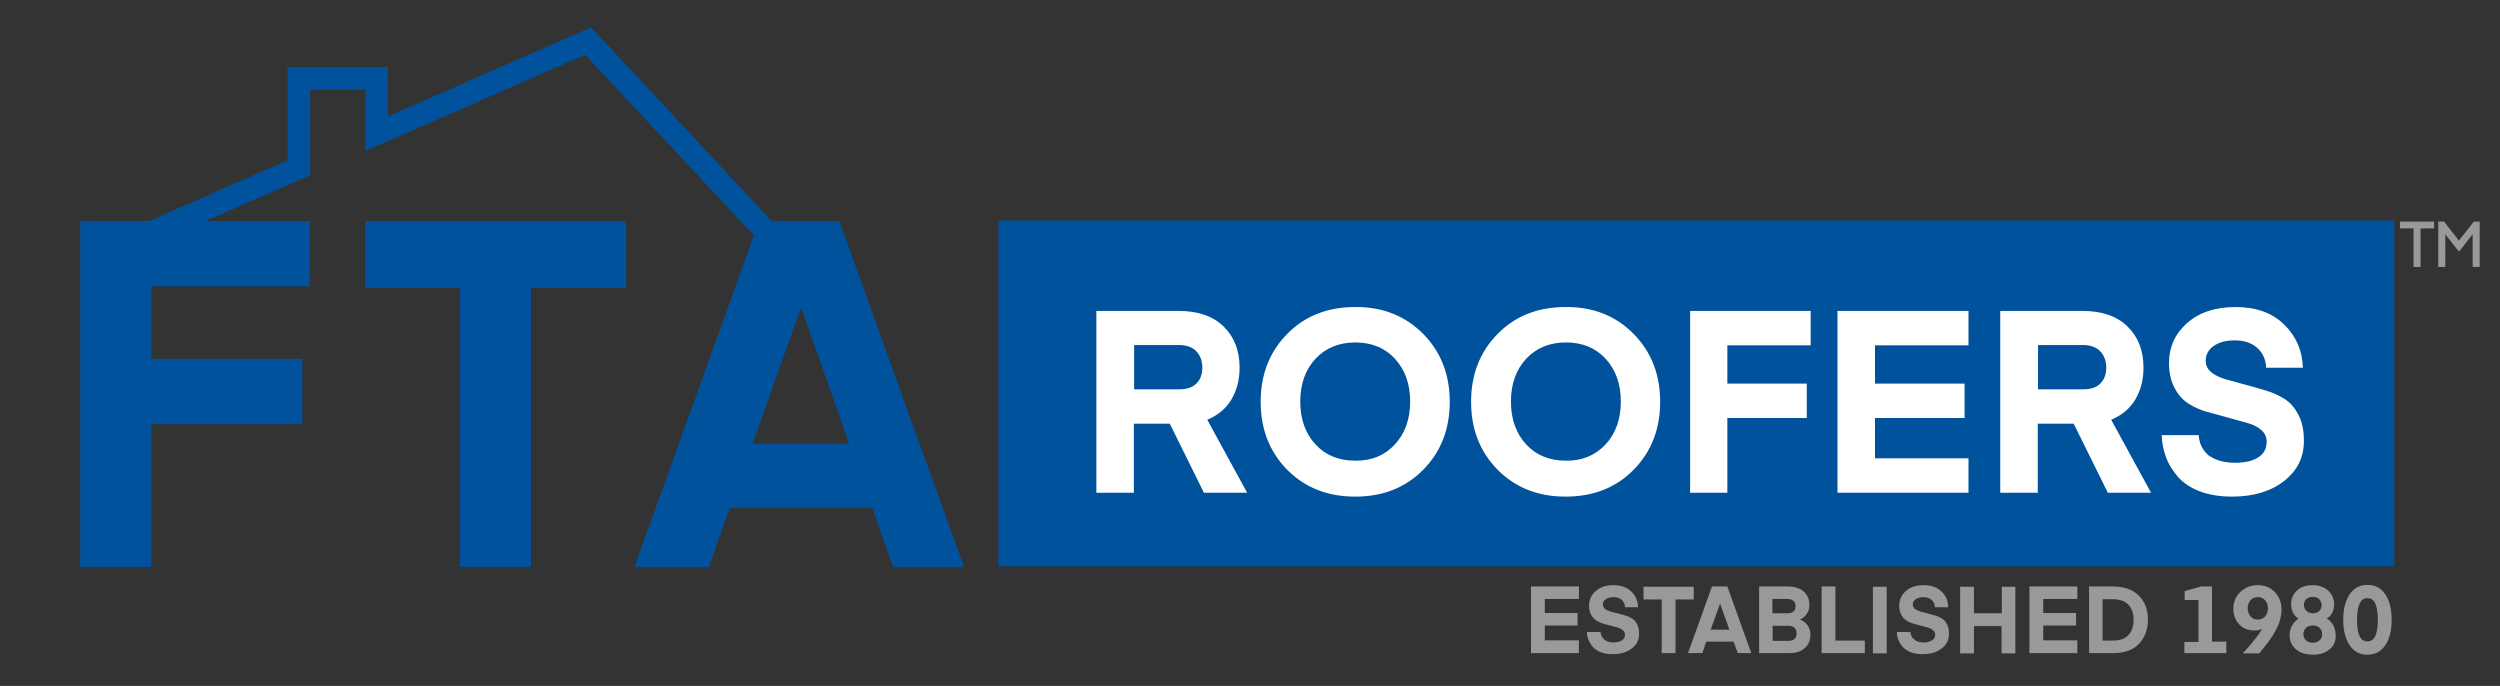
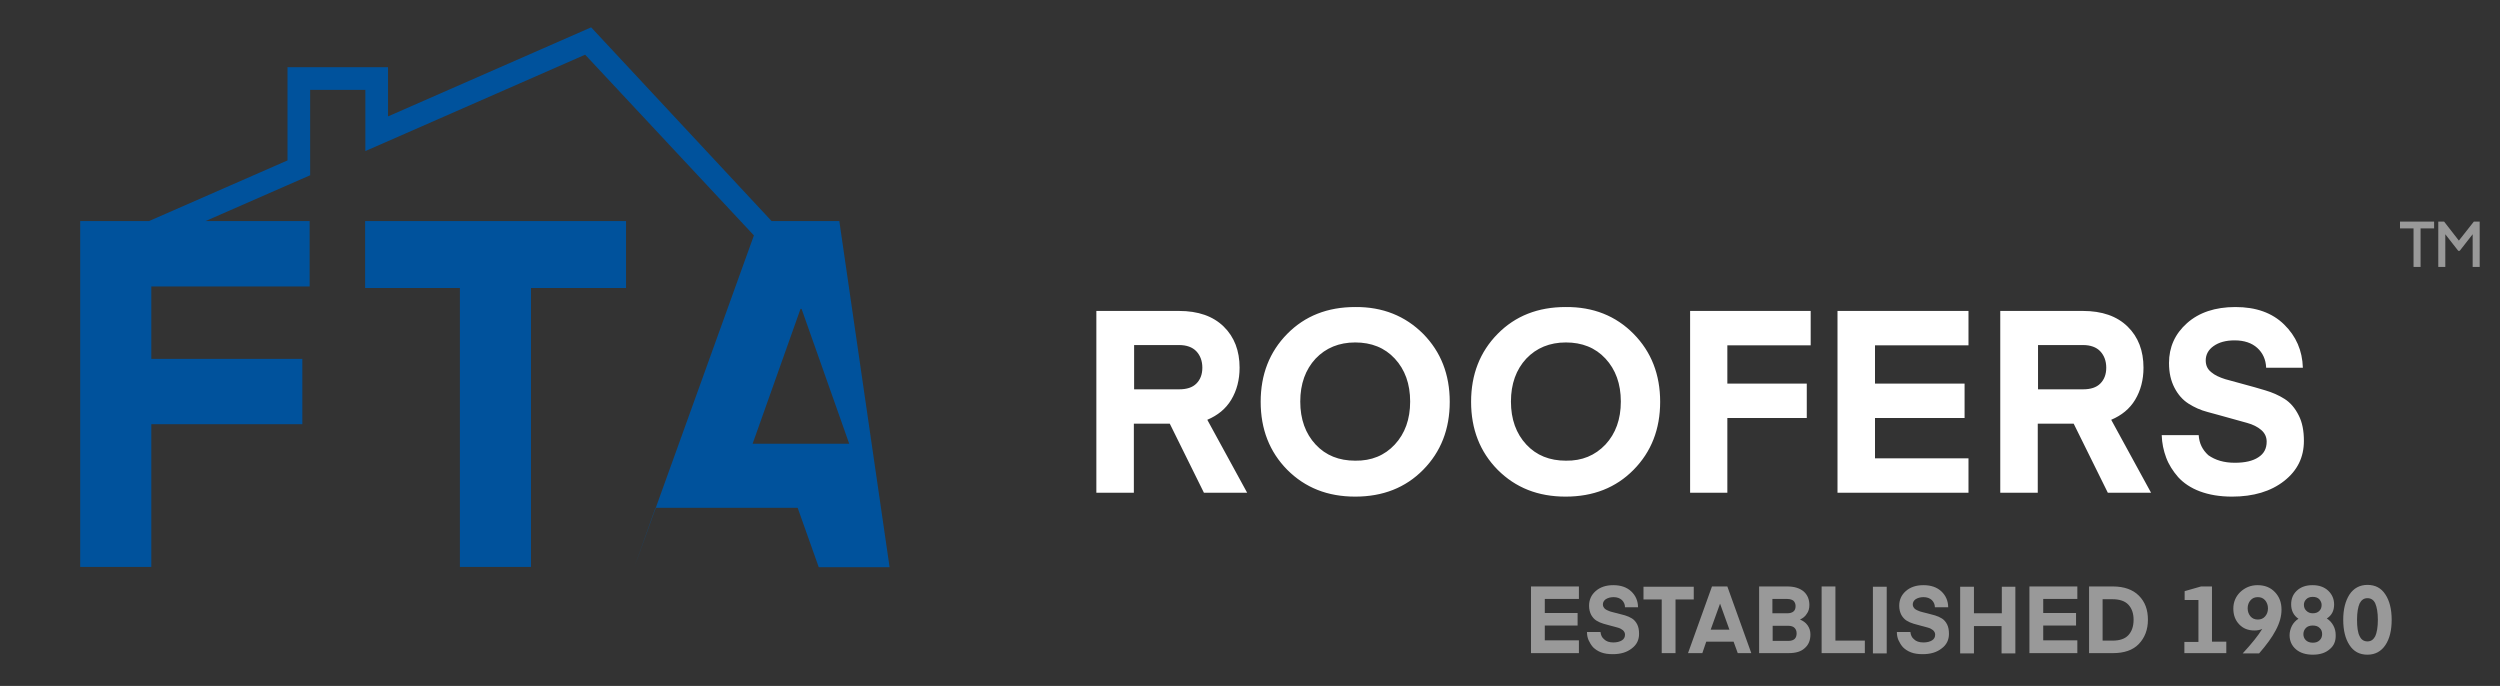
<svg xmlns="http://www.w3.org/2000/svg" version="1.1" id="Layer_1" x="0" y="0" width="960" height="263.4" xml:space="preserve">
  <rect width="100%" height="100%" fill="#333333" stroke="none" />
  <style>.st0{fill:#00529c}.st1{fill:#fff}.st2,.st3{fill:#999}.st3{stroke:#999;stroke-miterlimit:10}</style>
-   <path class="st0" d="M383.4 84.7h536v132.8h-536z" />
  <path class="st1" d="M478.9 189.2h-16.6l-13.1-26.5h-13.8v26.5H421v-69.8h31.7c7.4 0 13.1 2 17.2 6s6.1 9.3 6.1 15.8c0 4.7-1.1 8.8-3.2 12.3s-5.2 6-9.2 7.7l15.3 28zm-19.5-41.9c1.5-1.5 2.3-3.5 2.3-6.1 0-2.6-.8-4.7-2.3-6.3-1.5-1.6-3.8-2.4-6.6-2.4h-17.3v17h17.3c2.9 0 5.1-.7 6.6-2.2zM546.5 128.2c6.8 6.9 10.2 15.6 10.2 26.1 0 10.5-3.4 19.2-10.2 26.1-6.8 6.9-15.5 10.3-26.1 10.3-10.6 0-19.2-3.4-26.1-10.3-6.8-6.9-10.2-15.6-10.2-26.1 0-10.5 3.4-19.2 10.2-26.1 6.8-6.9 15.5-10.3 26.1-10.3 10.5-.1 19.2 3.4 26.1 10.3zm-10.9 42.5c3.9-4.2 5.9-9.7 5.9-16.5 0-6.8-2-12.3-5.9-16.5-3.9-4.2-9-6.2-15.2-6.2-6.2 0-11.3 2.1-15.2 6.2-3.9 4.2-5.9 9.7-5.9 16.5 0 6.8 2 12.3 5.9 16.5 3.9 4.2 9 6.2 15.2 6.2 6.2.1 11.3-2 15.2-6.2zM627.3 128.2c6.8 6.9 10.2 15.6 10.2 26.1 0 10.5-3.4 19.2-10.2 26.1-6.8 6.9-15.5 10.3-26.1 10.3-10.6 0-19.2-3.4-26.1-10.3-6.8-6.9-10.2-15.6-10.2-26.1 0-10.5 3.4-19.2 10.2-26.1 6.8-6.9 15.5-10.3 26.1-10.3 10.6-.1 19.3 3.4 26.1 10.3zm-10.8 42.5c3.9-4.2 5.9-9.7 5.9-16.5 0-6.8-2-12.3-5.9-16.5-3.9-4.2-9-6.2-15.2-6.2-6.2 0-11.3 2.1-15.2 6.2-3.9 4.2-5.9 9.7-5.9 16.5 0 6.8 2 12.3 5.9 16.5 3.9 4.2 9 6.2 15.2 6.2 6.2.1 11.2-2 15.2-6.2zM663.4 189.2H649v-69.8h46.3v13.2h-32v14.7h30.5v13.2h-30.5v28.7zM755.9 176v13.2h-50.3v-69.8h50.3v13.2H720v14.7h34.4v13.2H720V176h35.9zM826 189.2h-16.6l-13.1-26.5h-13.8v26.5h-14.4v-69.8h31.7c7.4 0 13.1 2 17.2 6s6.1 9.3 6.1 15.8c0 4.7-1.1 8.8-3.2 12.3s-5.2 6-9.2 7.7l15.3 28zm-19.5-41.9c1.5-1.5 2.3-3.5 2.3-6.1 0-2.6-.8-4.7-2.3-6.3-1.5-1.6-3.8-2.4-6.6-2.4h-17.3v17h17.3c2.9 0 5.1-.7 6.6-2.2zM858.2 177.7c3.9 0 6.9-.7 9-2.1 2.2-1.4 3.2-3.4 3.2-6 0-1.8-.7-3.3-2.1-4.5-1.4-1.2-3.2-2.1-5.4-2.7-2.2-.6-4.6-1.3-7.2-2-2.6-.7-5.3-1.5-8-2.2-2.7-.7-5.1-1.8-7.3-3.2-2.2-1.4-4-3.4-5.4-6.1-1.4-2.7-2.1-5.8-2.1-9.5 0-6.1 2.3-11.2 6.9-15.3 4.6-4.1 10.8-6.2 18.6-6.2 7.9 0 14.1 2.2 18.7 6.7s7 10 7.2 16.6h-14.1c-.1-3.1-1.3-5.7-3.4-7.6-2.1-1.9-5-2.9-8.7-2.9-3.3 0-6 .7-8.1 2.2-2 1.4-3 3.3-3 5.5 0 1.9.7 3.4 2.1 4.5 1.4 1.2 3.2 2 5.4 2.7 2.2.6 4.7 1.3 7.3 2 2.7.7 5.4 1.5 8.1 2.3 2.7.8 5.2 1.9 7.4 3.3s4 3.5 5.4 6.3c1.4 2.7 2 6 2 9.8 0 6.3-2.5 11.4-7.6 15.4s-11.8 6-20 6c-4.7 0-8.8-.7-12.3-2s-6.3-3.2-8.4-5.5c-2-2.3-3.6-4.8-4.6-7.5-1-2.7-1.6-5.5-1.7-8.6h14.2c.2 3.1 1.4 5.6 3.7 7.7 2.7 1.9 6 2.9 10.2 2.9z" />
  <g>
    <path class="st0" d="M140.2 110.6h36.4v107.1h27.3V110.6h36.5V84.9H140.2z" />
-     <path class="st0" d="M322.3 84.9h-26L227 10.5l-78 34.2V25.8H110.4v35.8L57.2 84.9H30.8v132.8h27.3v-54.8h58v-25.1h-58V110h60.8V84.9h-40l31.5-13.8 8.7-3.8V34.5h21.2V58l8.7-3.8L224.7 21l64.8 69.4-45.9 127.4h28.6l8.1-22.8h54.6l8.1 22.8h27.2L322.3 84.9zM289 170.4l18.4-51.8h.4l18.3 51.8H289z" />
+     <path class="st0" d="M322.3 84.9h-26L227 10.5l-78 34.2V25.8H110.4v35.8L57.2 84.9H30.8v132.8h27.3v-54.8h58v-25.1h-58V110h60.8V84.9h-40l31.5-13.8 8.7-3.8V34.5h21.2V58l8.7-3.8L224.7 21l64.8 69.4-45.9 127.4l8.1-22.8h54.6l8.1 22.8h27.2L322.3 84.9zM289 170.4l18.4-51.8h.4l18.3 51.8H289z" />
  </g>
  <g>
    <path class="st2" d="M606.3 246v4.8h-18.4v-25.6h18.4v4.8h-13.1v5.4h12.6v4.8h-12.6v5.7h13.1zM619.5 246.7c1.4 0 2.5-.3 3.3-.8s1.2-1.2 1.2-2.2c0-.7-.3-1.2-.8-1.7-.5-.4-1.2-.8-2-1s-1.7-.5-2.6-.7c-1-.3-1.9-.5-2.9-.8-1-.3-1.9-.7-2.7-1.2-.8-.5-1.5-1.3-2-2.2-.5-1-.8-2.1-.8-3.5 0-2.2.8-4.1 2.5-5.6s3.9-2.3 6.8-2.3 5.2.8 6.9 2.4c1.7 1.6 2.6 3.7 2.6 6.1h-5c0-1.2-.5-2.1-1.2-2.8-.8-.7-1.8-1.1-3.2-1.1-1.2 0-2.2.3-3 .8-.7.5-1.1 1.2-1.1 2 0 .7.3 1.2.8 1.7.5.4 1.2.7 2 1 .8.2 1.7.5 2.7.7 1 .3 2 .5 3 .8s1.9.7 2.7 1.2c.8.5 1.5 1.3 2 2.3.5 1 .7 2.2.7 3.6 0 2.3-.9 4.2-2.8 5.6-1.9 1.5-4.3 2.2-7.3 2.2-1.7 0-3.2-.2-4.5-.7-1.3-.5-2.3-1.2-3.1-2-.7-.8-1.3-1.8-1.7-2.7s-.6-2-.6-3.1h5.2c.1 1.1.5 2.1 1.4 2.8.8.8 2 1.2 3.5 1.2zM650.4 225.3v4.9h-7v20.6h-5.3v-20.6h-7v-4.9h19.3zM653.7 250.8h-5.5l9.2-25.6h5.9l9.2 25.6h-5.2l-1.6-4.4h-10.5l-1.5 4.4zm6.8-19l-3.6 10h7.2l-3.6-10zM686.8 250.8h-11.3v-25.6h10.8c2.8 0 4.9.7 6.4 2 1.4 1.3 2.1 3 2.1 5.1 0 1.3-.3 2.5-1 3.4-.6 1-1.5 1.7-2.6 2.2 1.2.5 2.2 1.2 2.9 2.2s1.1 2.1 1.1 3.5c0 2.3-.7 4-2.2 5.3-1.4 1.3-3.4 1.9-6.2 1.9zm-.5-20.8h-5.7v5.5h5.7c1 0 1.8-.2 2.4-.7.6-.5.8-1.2.8-2.1 0-.8-.3-1.5-.8-2-.5-.4-1.3-.7-2.4-.7zm.4 10.3h-6v5.8h6c2.2 0 3.2-1 3.2-2.9 0-.9-.3-1.6-.8-2.1s-1.3-.8-2.4-.8zM716.1 246v4.8h-16.6v-25.6h5.3V246h11.3zM724.5 225.3v25.6h-5.3v-25.6h5.3zM738.6 246.7c1.4 0 2.5-.3 3.3-.8s1.2-1.2 1.2-2.2c0-.7-.3-1.2-.8-1.7-.5-.4-1.2-.8-2-1s-1.7-.5-2.6-.7c-1-.3-1.9-.5-2.9-.8-1-.3-1.9-.7-2.7-1.2-.8-.5-1.5-1.3-2-2.2-.5-1-.8-2.1-.8-3.5 0-2.2.8-4.1 2.5-5.6s3.9-2.3 6.8-2.3 5.2.8 6.9 2.4c1.7 1.6 2.6 3.7 2.6 6.1H743c0-1.2-.5-2.1-1.2-2.8-.8-.7-1.8-1.1-3.2-1.1-1.2 0-2.2.3-3 .8-.7.5-1.1 1.2-1.1 2 0 .7.3 1.2.8 1.7.5.4 1.2.7 2 1 .8.2 1.7.5 2.7.7 1 .3 2 .5 3 .8s1.9.7 2.7 1.2c.8.5 1.5 1.3 2 2.3.5 1 .7 2.2.7 3.6 0 2.3-.9 4.2-2.8 5.6-1.9 1.5-4.3 2.2-7.3 2.2-1.7 0-3.2-.2-4.5-.7-1.3-.5-2.3-1.2-3.1-2-.7-.8-1.3-1.8-1.7-2.7s-.6-2-.6-3.1h5.2c.1 1.1.5 2.1 1.4 2.8.8.8 2 1.2 3.6 1.2zM773.9 225.3v25.6h-5.3v-10.5H758v10.5h-5.3v-25.6h5.3v10.2h10.7v-10.2h5.2zM797.7 246v4.8h-18.4v-25.6h18.4v4.8h-13.1v5.4h12.6v4.8h-12.6v5.7h13.1zM811.4 250.8h-9.2v-25.6h9.2c4.2 0 7.6 1.2 9.9 3.5 2.4 2.4 3.5 5.4 3.5 9.3 0 3.8-1.2 6.9-3.5 9.3-2.3 2.4-5.7 3.5-9.9 3.5zm5.9-6.9c1.3-1.4 2-3.4 2-5.9 0-2.5-.7-4.4-2-5.8s-3.4-2.1-6.1-2.1h-3.8V246h3.8c2.8 0 4.8-.7 6.1-2.1zM854.9 246.5v4.3h-16.1v-4.3h5.4v-16.1h-5.3V227l6.3-1.8h4.2v21.2h5.5zM866.9 224.7c2.8 0 5 .9 6.7 2.7 1.7 1.8 2.5 4 2.5 6.7 0 2.5-.7 5.1-2.2 7.9-1.4 2.7-3.6 5.7-6.4 8.9h-6.3c3.5-3.8 6-6.9 7.5-9.4-.8.4-1.8.6-3 .6-2.5 0-4.4-.8-5.9-2.4s-2.2-3.6-2.2-6c0-2.5.9-4.6 2.6-6.3 1.9-1.8 4.1-2.7 6.7-2.7zm-2.7 5.8c-.7.8-1.1 1.8-1.1 3.1 0 1.2.4 2.3 1.1 3.1.7.8 1.6 1.2 2.8 1.2s2.1-.4 2.8-1.2c.7-.8 1.1-1.8 1.1-3.1 0-1.2-.4-2.3-1.1-3.1-.7-.8-1.6-1.2-2.8-1.2s-2.1.4-2.8 1.2zM894.6 249.3c-1.6 1.4-3.7 2.1-6.5 2.1-2.7 0-4.9-.7-6.5-2.1s-2.4-3.2-2.4-5.4c0-1.2.3-2.4.9-3.6.6-1.1 1.4-2 2.5-2.7-1.8-1.2-2.8-3.1-2.8-5.5 0-2.2.7-3.9 2.2-5.3 1.5-1.4 3.5-2.1 6-2.1s4.5.7 6 2.1c1.5 1.4 2.3 3.2 2.3 5.3 0 2.4-.9 4.2-2.8 5.4 1.1.7 1.9 1.6 2.5 2.7s.9 2.3.9 3.6c.1 2.4-.7 4.2-2.3 5.5zm-3.9-8.2c-.6-.6-1.5-.9-2.6-.9s-2 .3-2.6.9c-.6.6-1 1.4-1 2.4 0 .9.3 1.7.9 2.3.6.6 1.5 1 2.7 1 1.2 0 2-.3 2.7-1 .6-.6.9-1.4.9-2.3 0-1-.3-1.8-1-2.4zm-2.6-5.6c1.1 0 1.9-.3 2.5-.9.6-.6.9-1.3.9-2.3 0-.8-.3-1.5-.9-2.2-.6-.6-1.4-.9-2.5-.9s-1.9.3-2.5.9c-.6.6-.9 1.3-.9 2.1 0 1 .3 1.7.9 2.3.7.7 1.5 1 2.5 1zM916 247.7c-1.6 2.4-3.9 3.7-6.9 3.7-3 0-5.3-1.2-6.9-3.7-1.6-2.4-2.4-5.7-2.4-9.7 0-4 .8-7.2 2.4-9.7 1.6-2.4 3.9-3.7 6.9-3.7 3 0 5.3 1.2 6.9 3.7 1.6 2.4 2.4 5.7 2.4 9.7 0 4.1-.8 7.3-2.4 9.7zm-3.9-16c-.6-1.3-1.6-2-3-2s-2.3.7-3 2c-.6 1.3-1 3.5-1 6.3s.3 5 1 6.3c.6 1.3 1.6 2 3 2s2.3-.7 3-2c.6-1.3 1-3.5 1-6.3s-.4-4.9-1-6.3z" />
  </g>
  <g>
    <path class="st3" d="M934.2 85.6v1.6H929V102h-1.7V87.2h-5.2v-1.6h12.1zM938.3 85.6l5.9 7.6 6-7.6h1.5V102H950V88.5l-5.7 7.3h-.1l-5.7-7.3V102h-1.7V85.6h1.5z" />
  </g>
</svg>